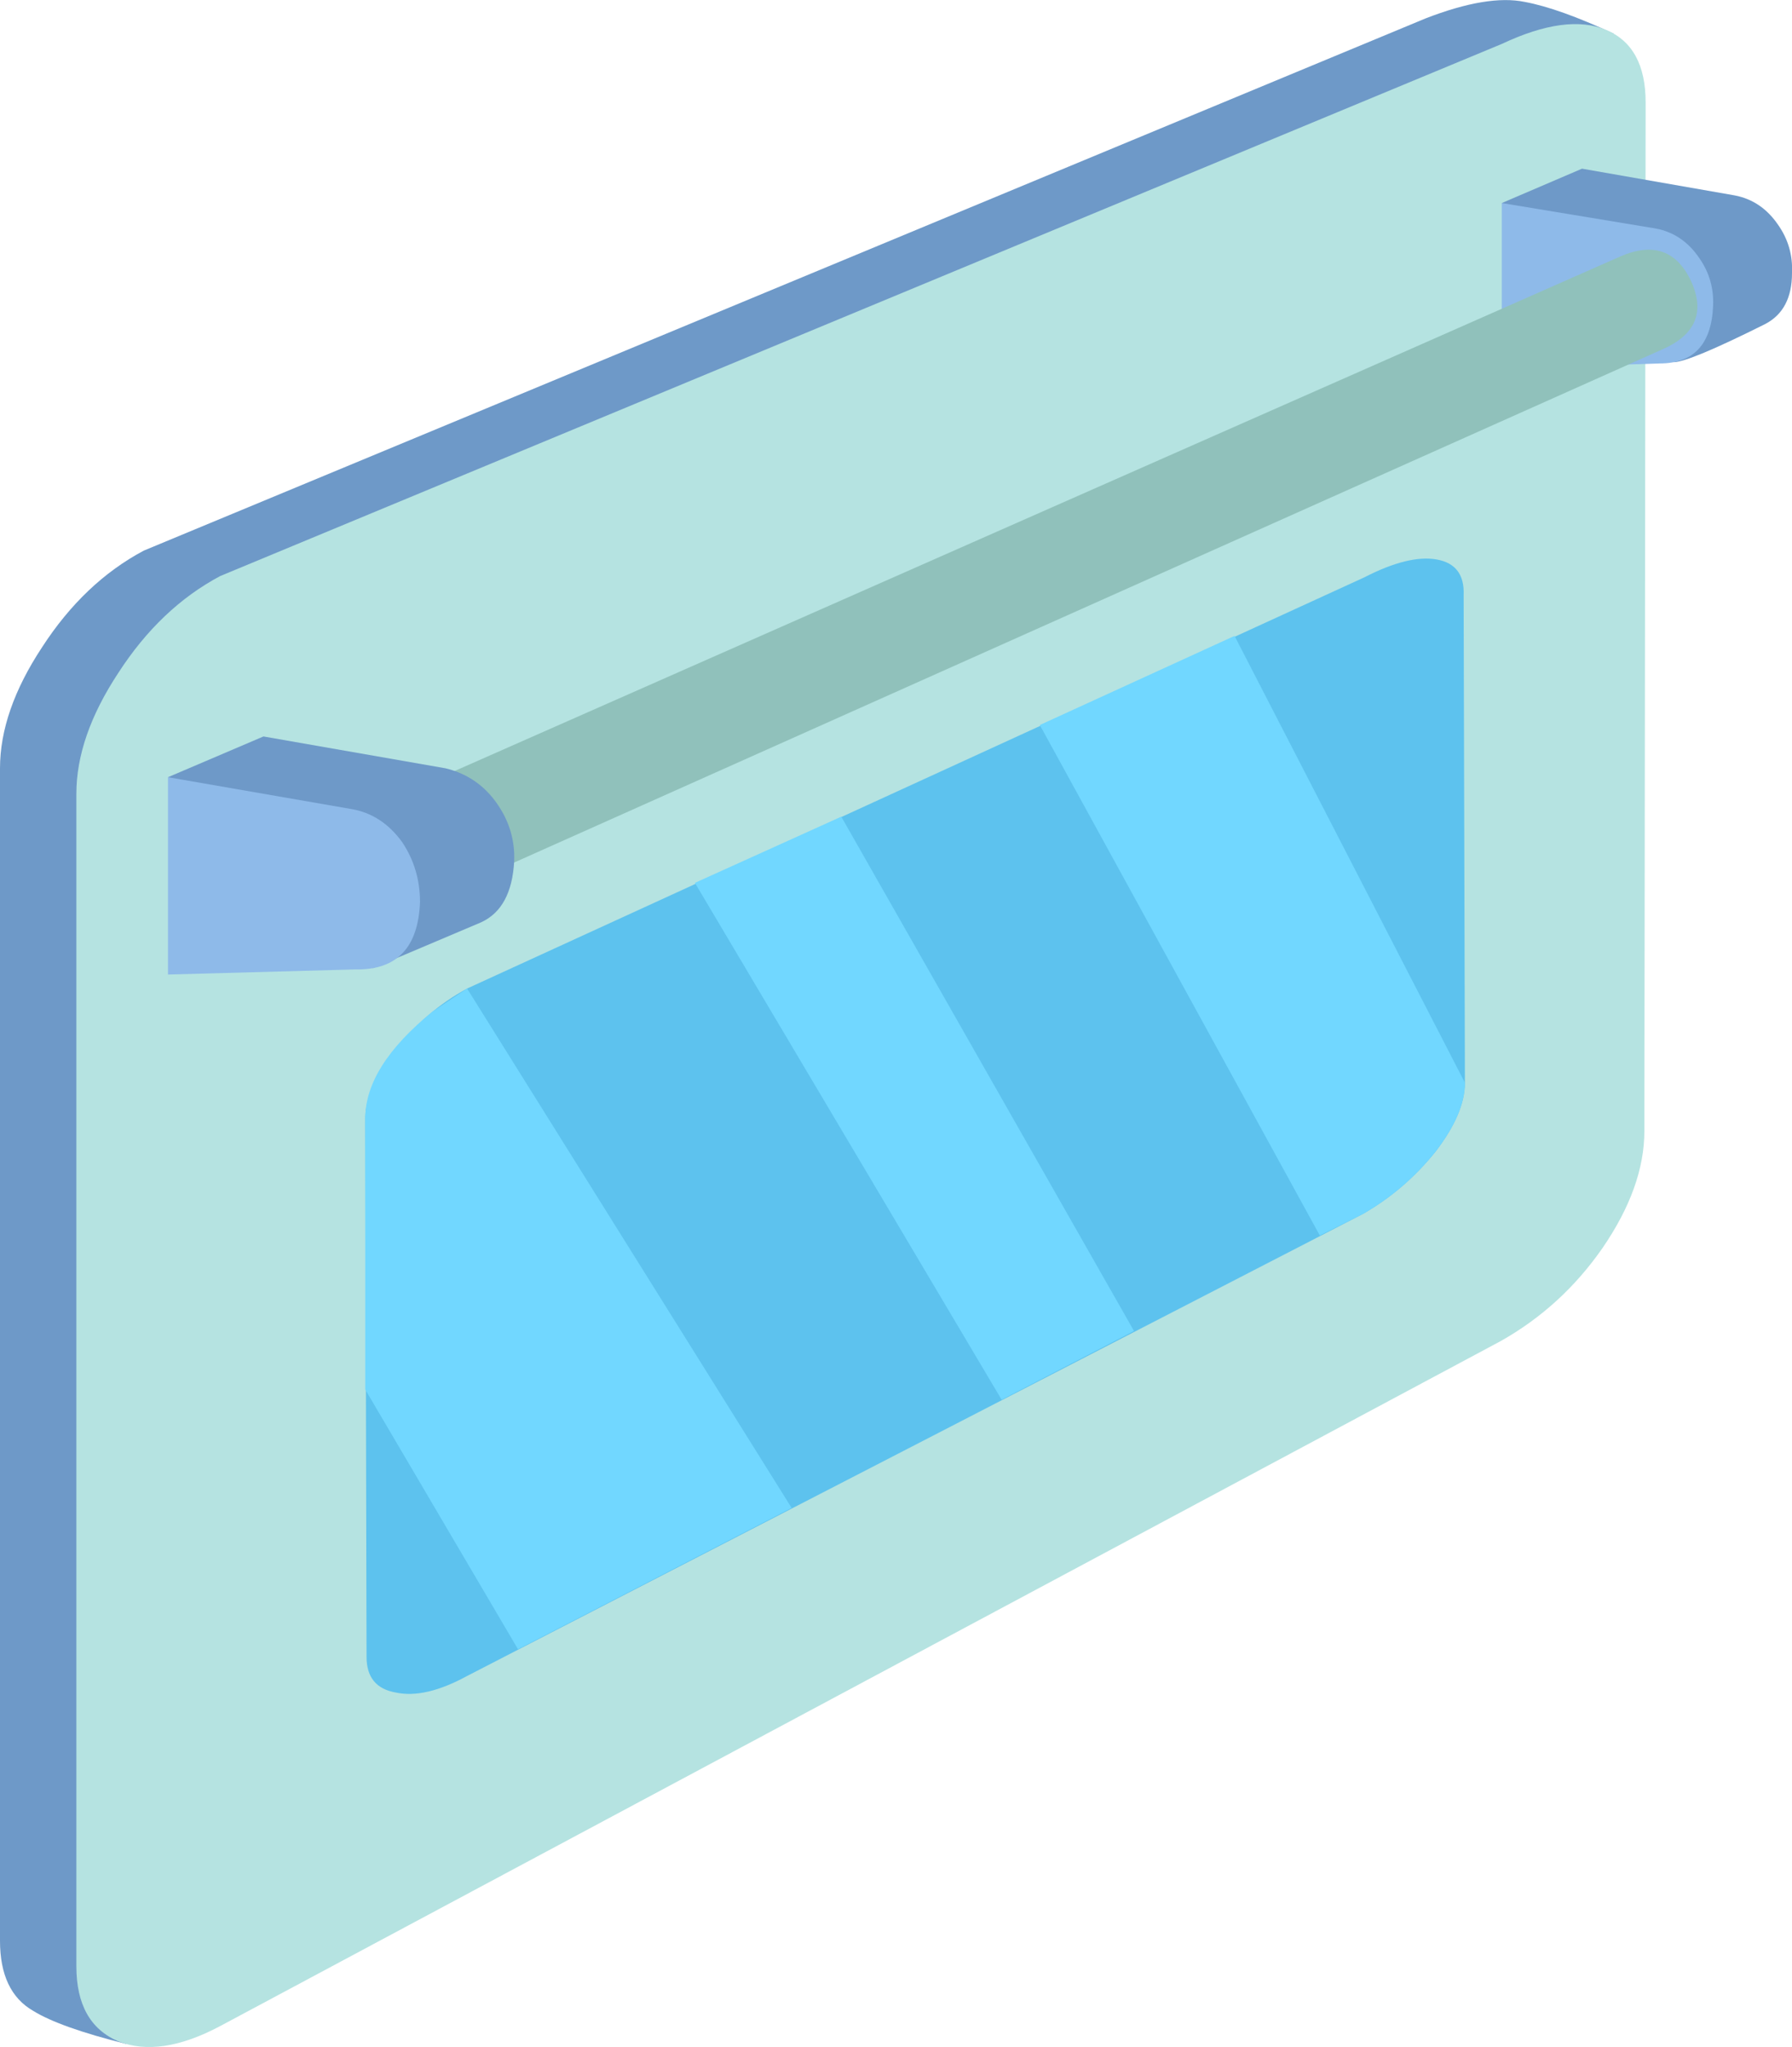
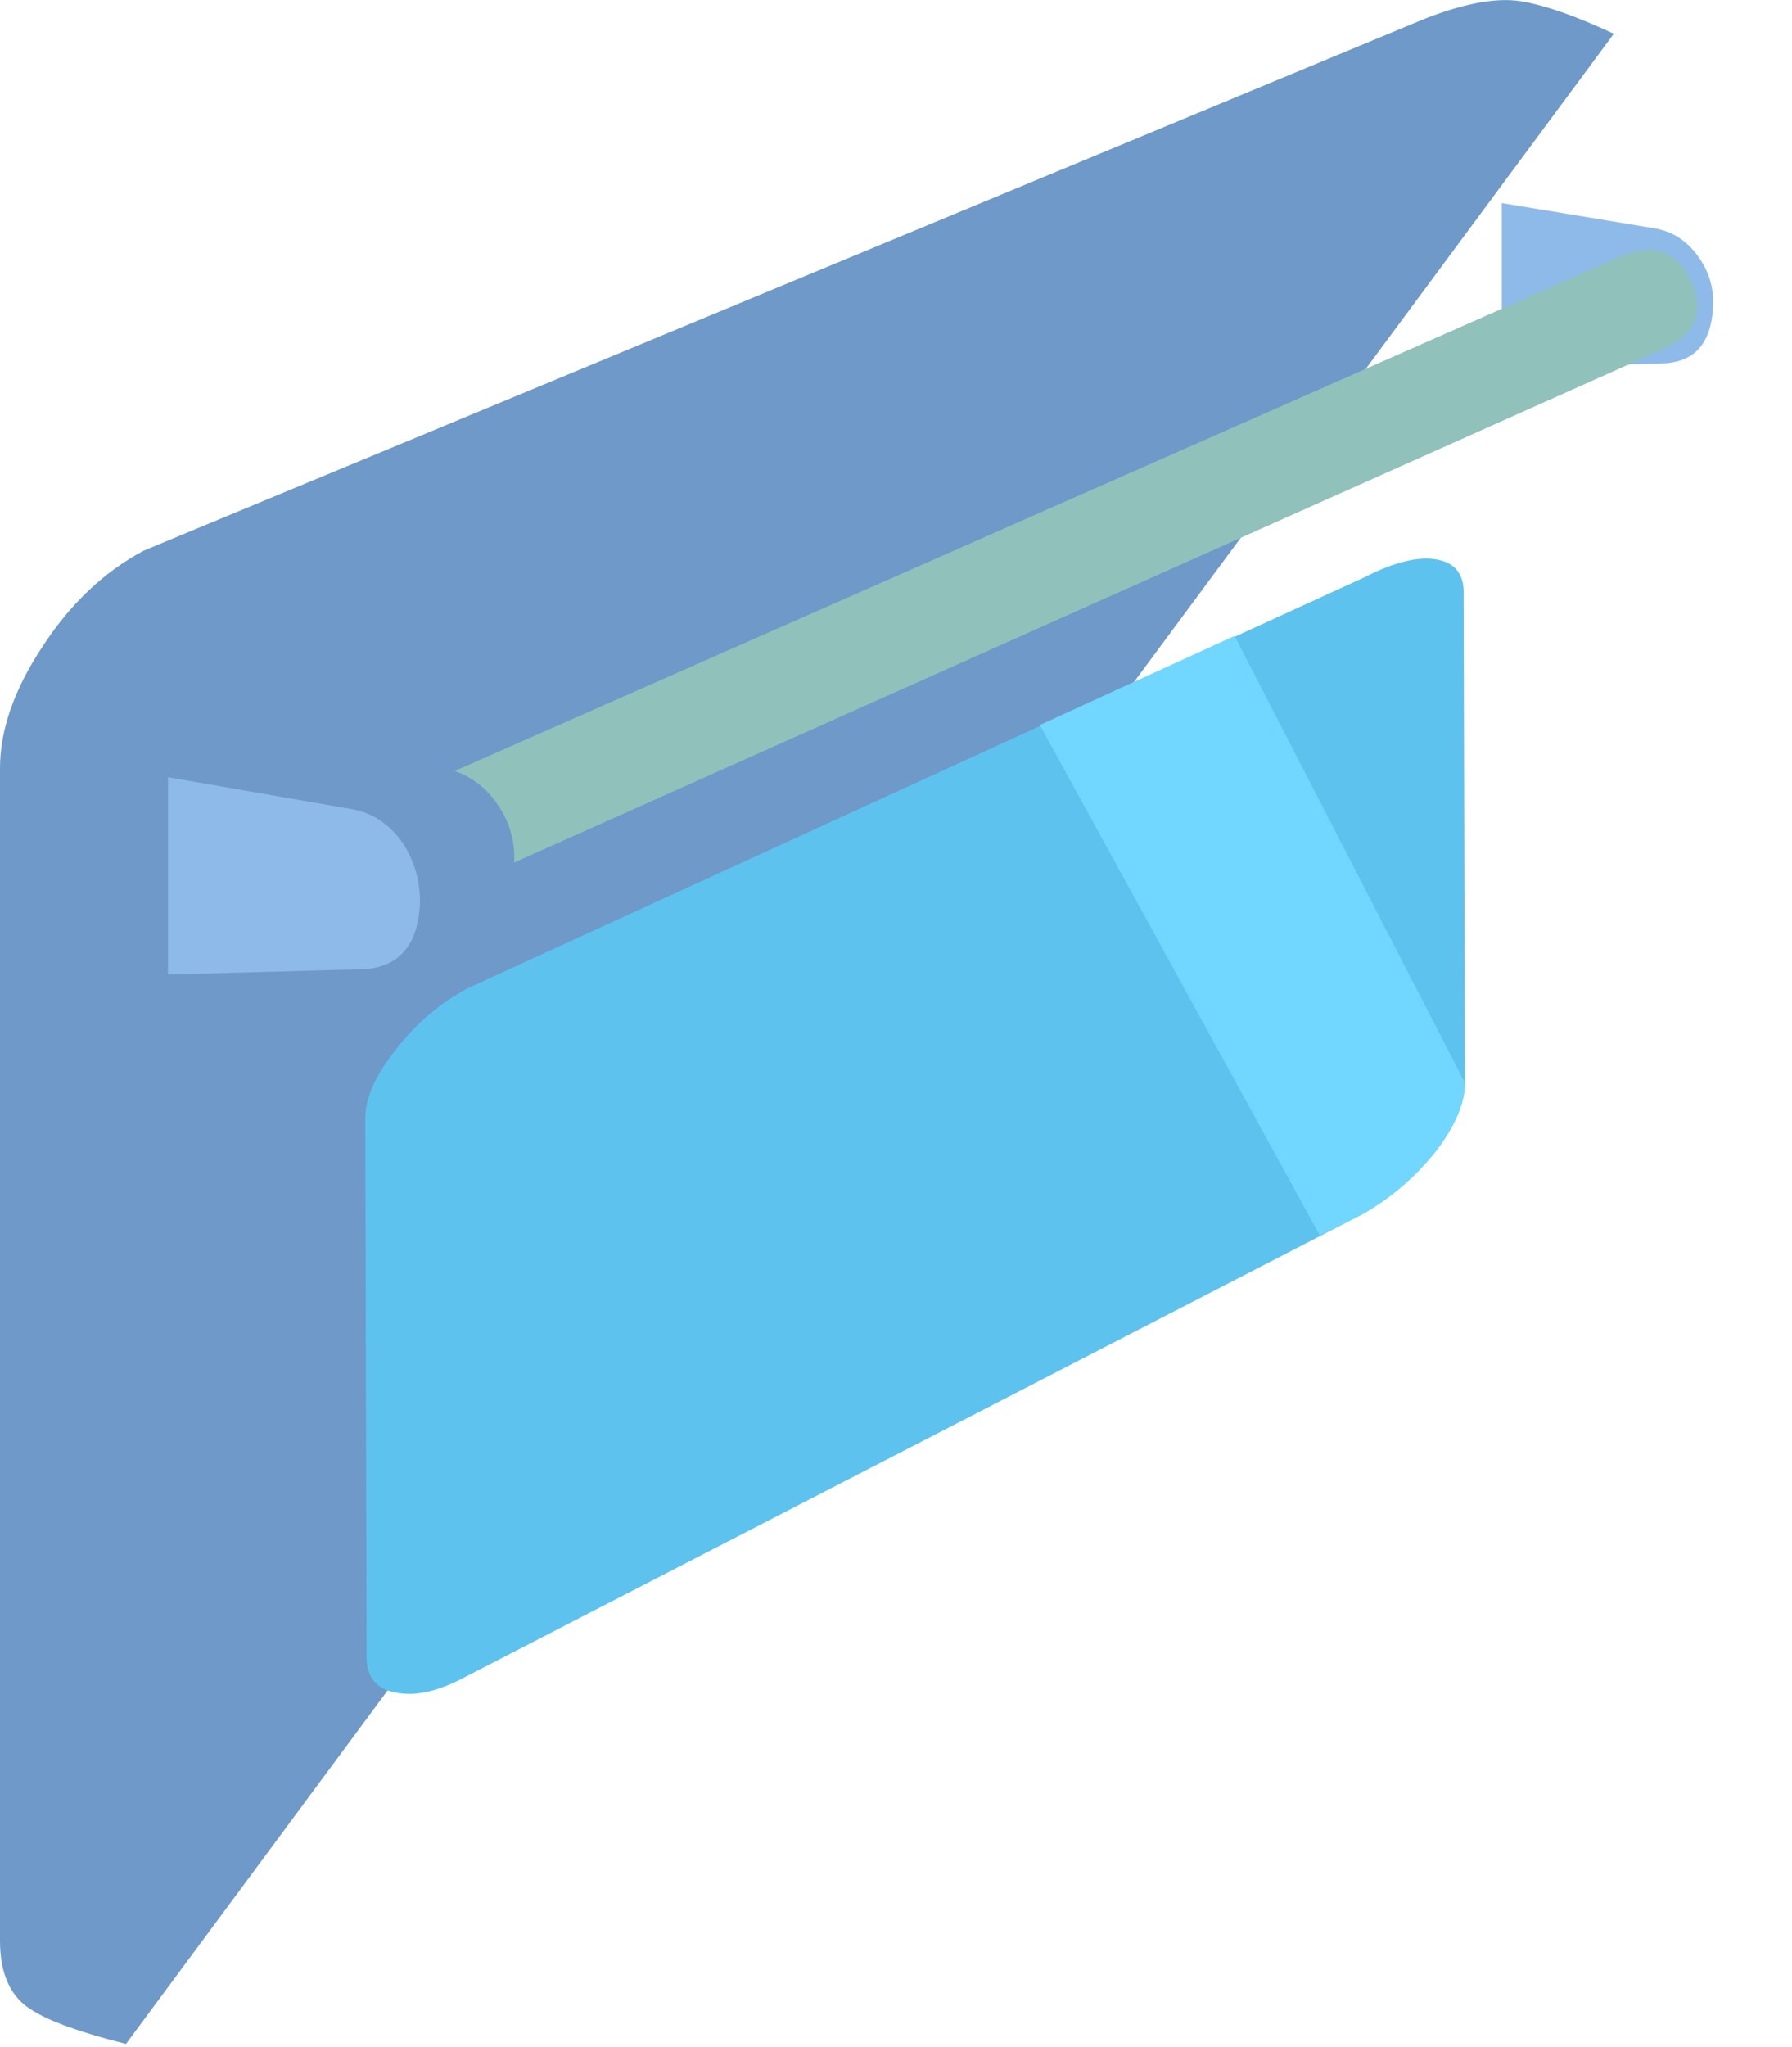
<svg xmlns="http://www.w3.org/2000/svg" height="160.8px" width="140.8px">
  <g transform="matrix(1.0, 0.0, 0.0, 1.0, 152.15, 97.8)">
    <path d="M-142.25 62.75 L-25.35 -95.15 Q-29.65 -97.15 -32.35 -97.65 -35.25 -98.25 -40.15 -96.35 L-140.85 -54.55 Q-145.55 -52.05 -148.85 -46.95 -152.15 -41.95 -152.15 -37.45 L-152.15 54.65 Q-152.15 58.65 -149.55 60.15 -147.45 61.45 -142.25 62.75" fill="#6e99c8" fill-rule="evenodd" stroke="none" />
-     <path d="M-22.95 -8.95 L-22.85 -89.75 Q-22.85 -94.15 -25.95 -95.45 -29.05 -96.75 -34.15 -94.35 L-134.85 -52.55 Q-139.55 -50.05 -142.85 -44.95 -146.15 -39.95 -146.15 -35.45 L-146.15 56.65 Q-146.15 61.15 -142.85 62.55 -139.55 63.85 -134.85 61.35 L-34.25 7.55 Q-29.45 4.85 -26.25 0.25 -22.95 -4.55 -22.95 -8.95" fill="#b5e3e1" fill-rule="evenodd" stroke="none" />
    <path d="M-37.05 -12.75 L-37.15 -51.05 Q-37.05 -53.45 -39.25 -53.85 -41.45 -54.25 -44.95 -52.45 L-115.45 -20.15 Q-118.75 -18.35 -121.05 -15.35 -123.45 -12.35 -123.45 -9.95 L-123.35 32.35 Q-123.35 34.75 -121.05 35.15 -118.75 35.65 -115.45 33.85 L-45.05 -2.45 Q-41.75 -4.35 -39.35 -7.35 -37.05 -10.35 -37.05 -12.75" fill="#5dc2ee" fill-rule="evenodd" stroke="none" />
-     <path d="M-111.45 31.75 L-89.95 20.65 -115.45 -20.15 -118.15 -18.35 Q-123.45 -14.05 -123.45 -9.95 L-123.45 11.35 -111.45 31.75" fill="#71d7ff" fill-rule="evenodd" stroke="none" />
-     <path d="M-73.45 12.15 L-63.05 6.75 -86.05 -33.65 -97.55 -28.45 -73.45 12.15" fill="#71d7ff" fill-rule="evenodd" stroke="none" />
    <path d="M-37.05 -12.75 L-55.15 -47.85 -70.45 -40.85 -48.45 -0.75 -45.05 -2.45 Q-41.75 -4.35 -39.35 -7.35 -37.05 -10.35 -37.05 -12.75" fill="#71d7ff" fill-rule="evenodd" stroke="none" />
-     <path d="M-27.85 -84.55 L-34.15 -81.85 -20.65 -69.35 Q-19.45 -69.35 -13.45 -72.35 -11.35 -73.45 -11.35 -76.35 -11.25 -78.45 -12.45 -80.15 -13.75 -82.05 -15.85 -82.45 L-27.85 -84.55" fill="#6e99c8" fill-rule="evenodd" stroke="none" />
    <path d="M-34.15 -81.85 L-34.15 -68.85 -21.75 -69.25 Q-17.75 -69.25 -17.55 -73.75 -17.45 -75.85 -18.65 -77.55 -19.95 -79.45 -22.05 -79.85 L-34.15 -81.85" fill="#8ebae9" fill-rule="evenodd" stroke="none" />
    <path d="M-24.85 -77.65 L-123.65 -34.05 -120.25 -26.25 -21.55 -70.35 Q-17.65 -72.05 -19.25 -75.65 -20.95 -79.35 -24.85 -77.65" fill="#90c1bb" fill-rule="evenodd" stroke="none" />
    <path d="M-114.35 -25.35 Q-111.95 -26.45 -111.75 -30.15 -111.65 -32.65 -113.15 -34.75 -114.65 -36.85 -117.15 -37.45 L-131.45 -39.95 -138.95 -36.75 -122.85 -21.75 -114.35 -25.35" fill="#6e99c8" fill-rule="evenodd" stroke="none" />
    <path d="M-120.55 -31.65 Q-122.15 -33.85 -124.55 -34.25 L-138.95 -36.75 -138.95 -21.25 -124.25 -21.65 Q-119.35 -21.55 -119.15 -26.95 -119.15 -29.55 -120.55 -31.65" fill="#8ebae9" fill-rule="evenodd" stroke="none" />
  </g>
</svg>